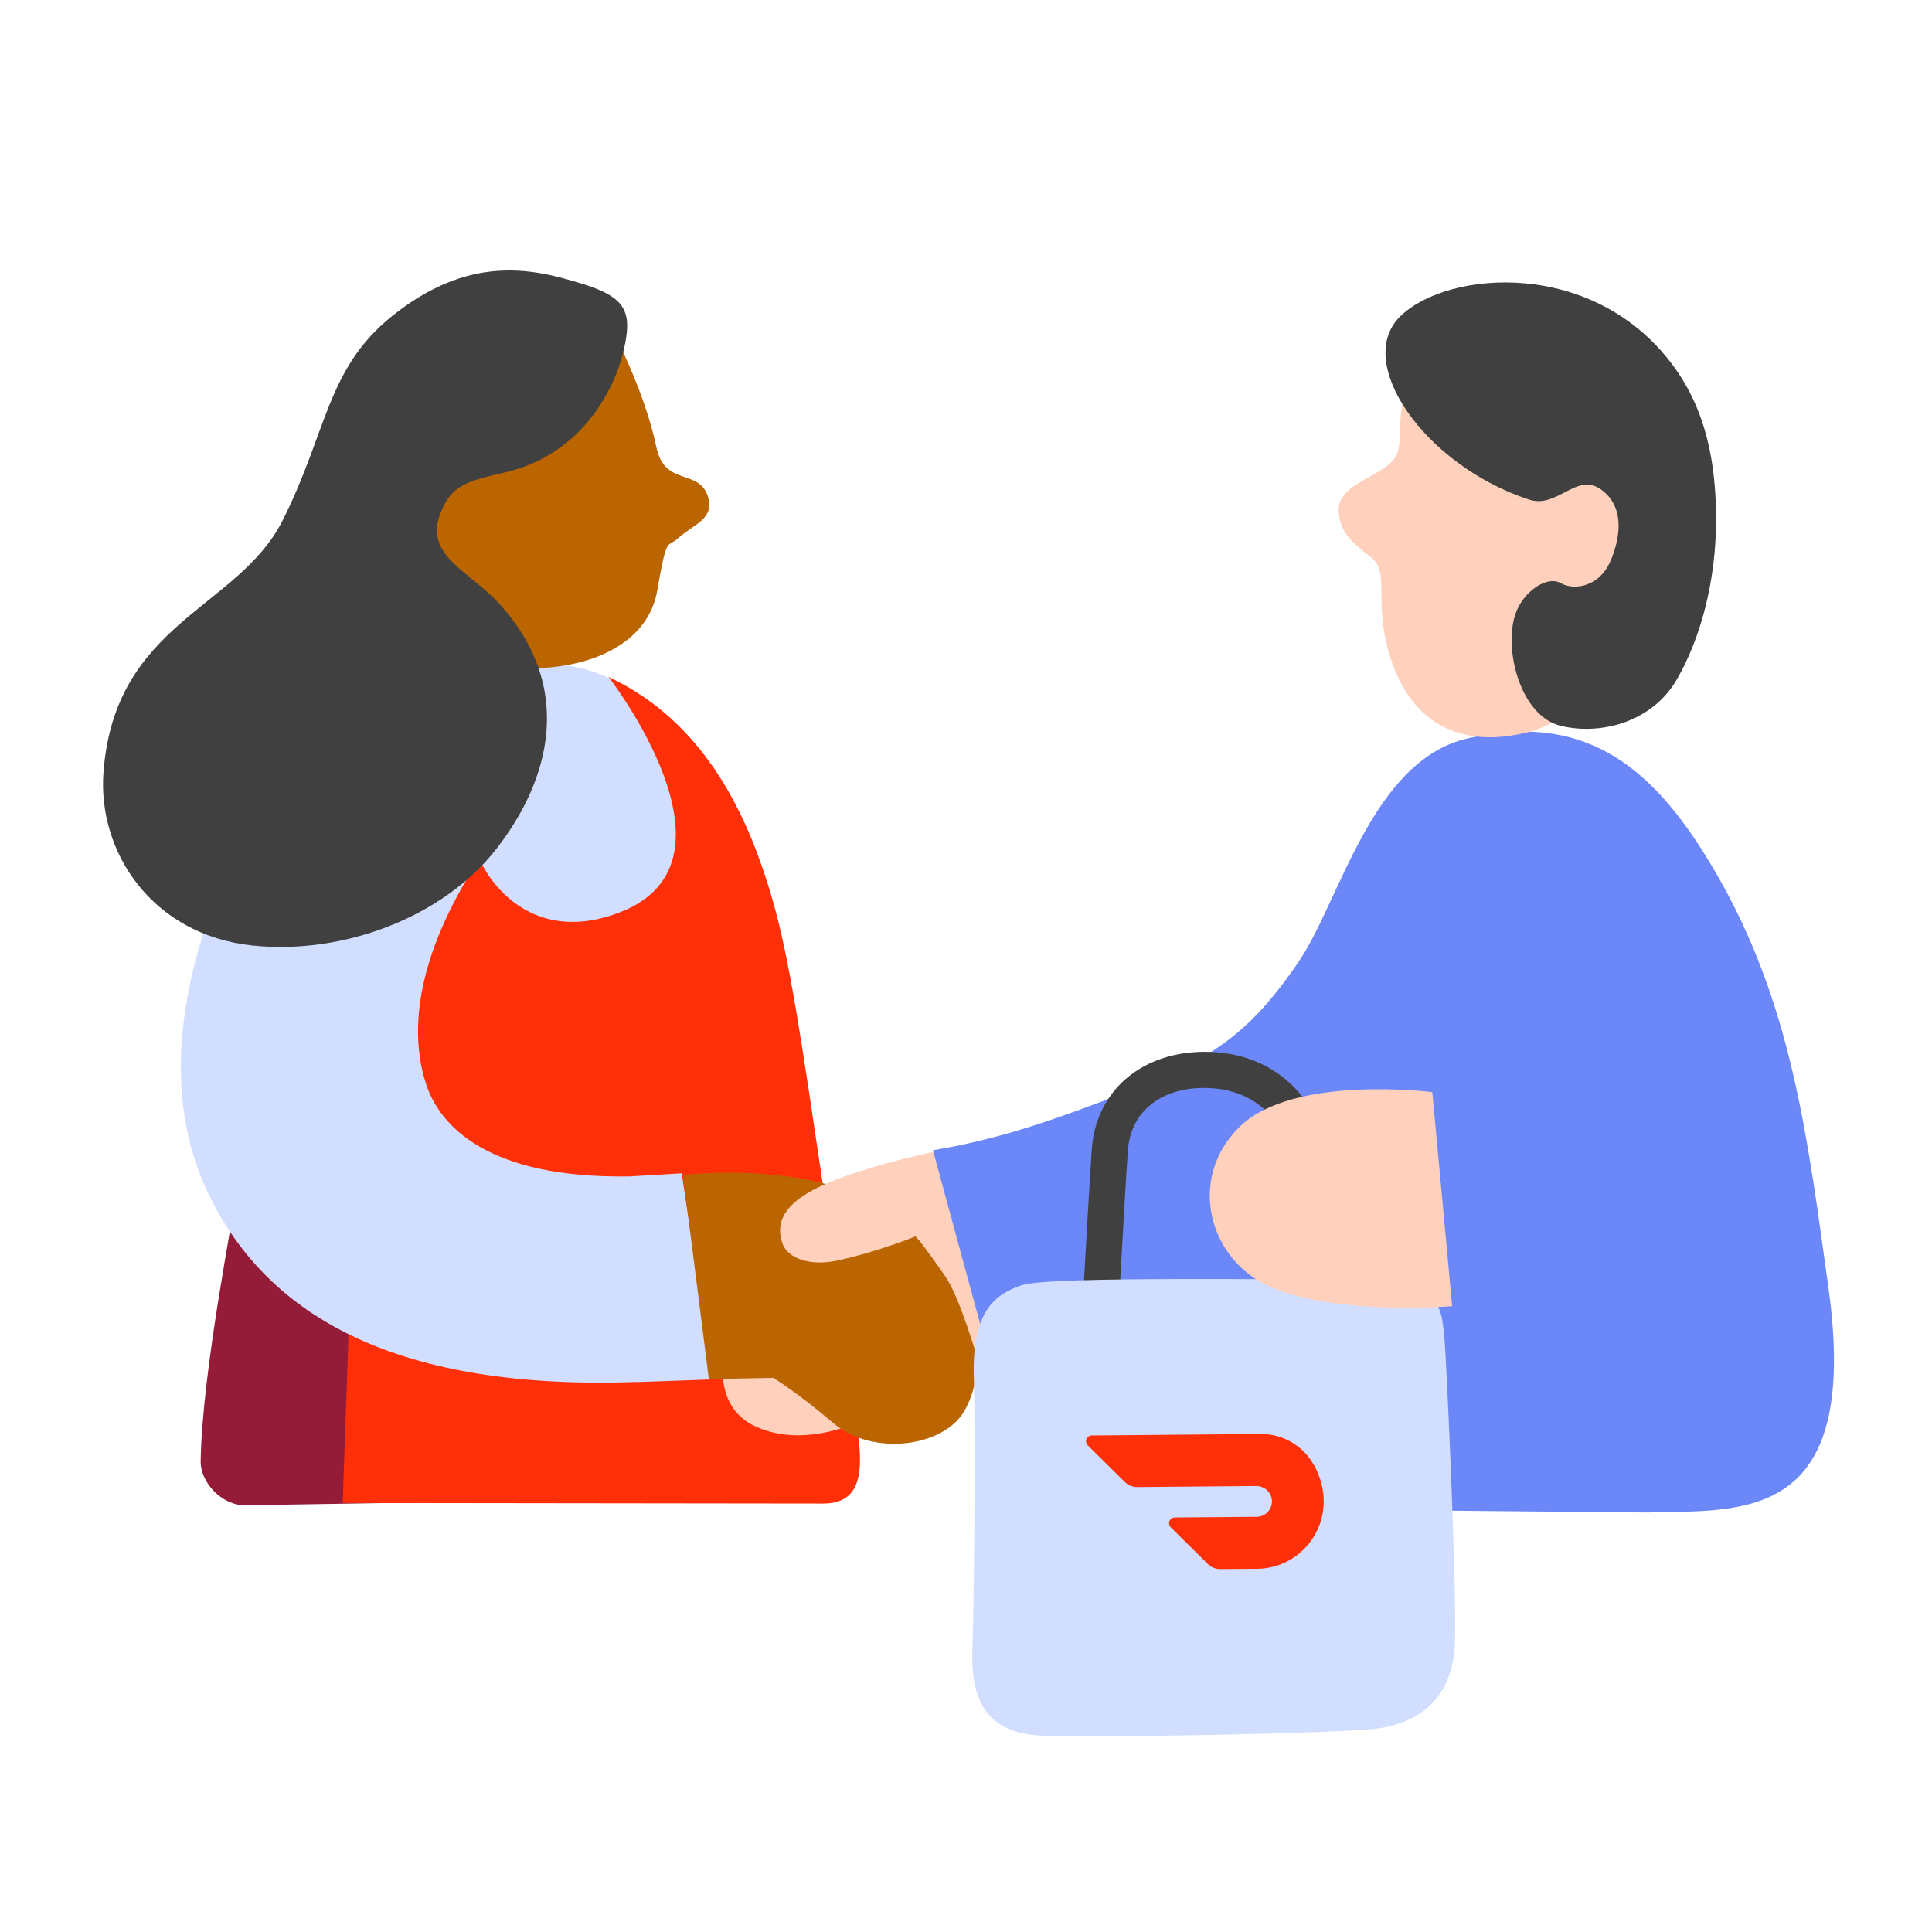
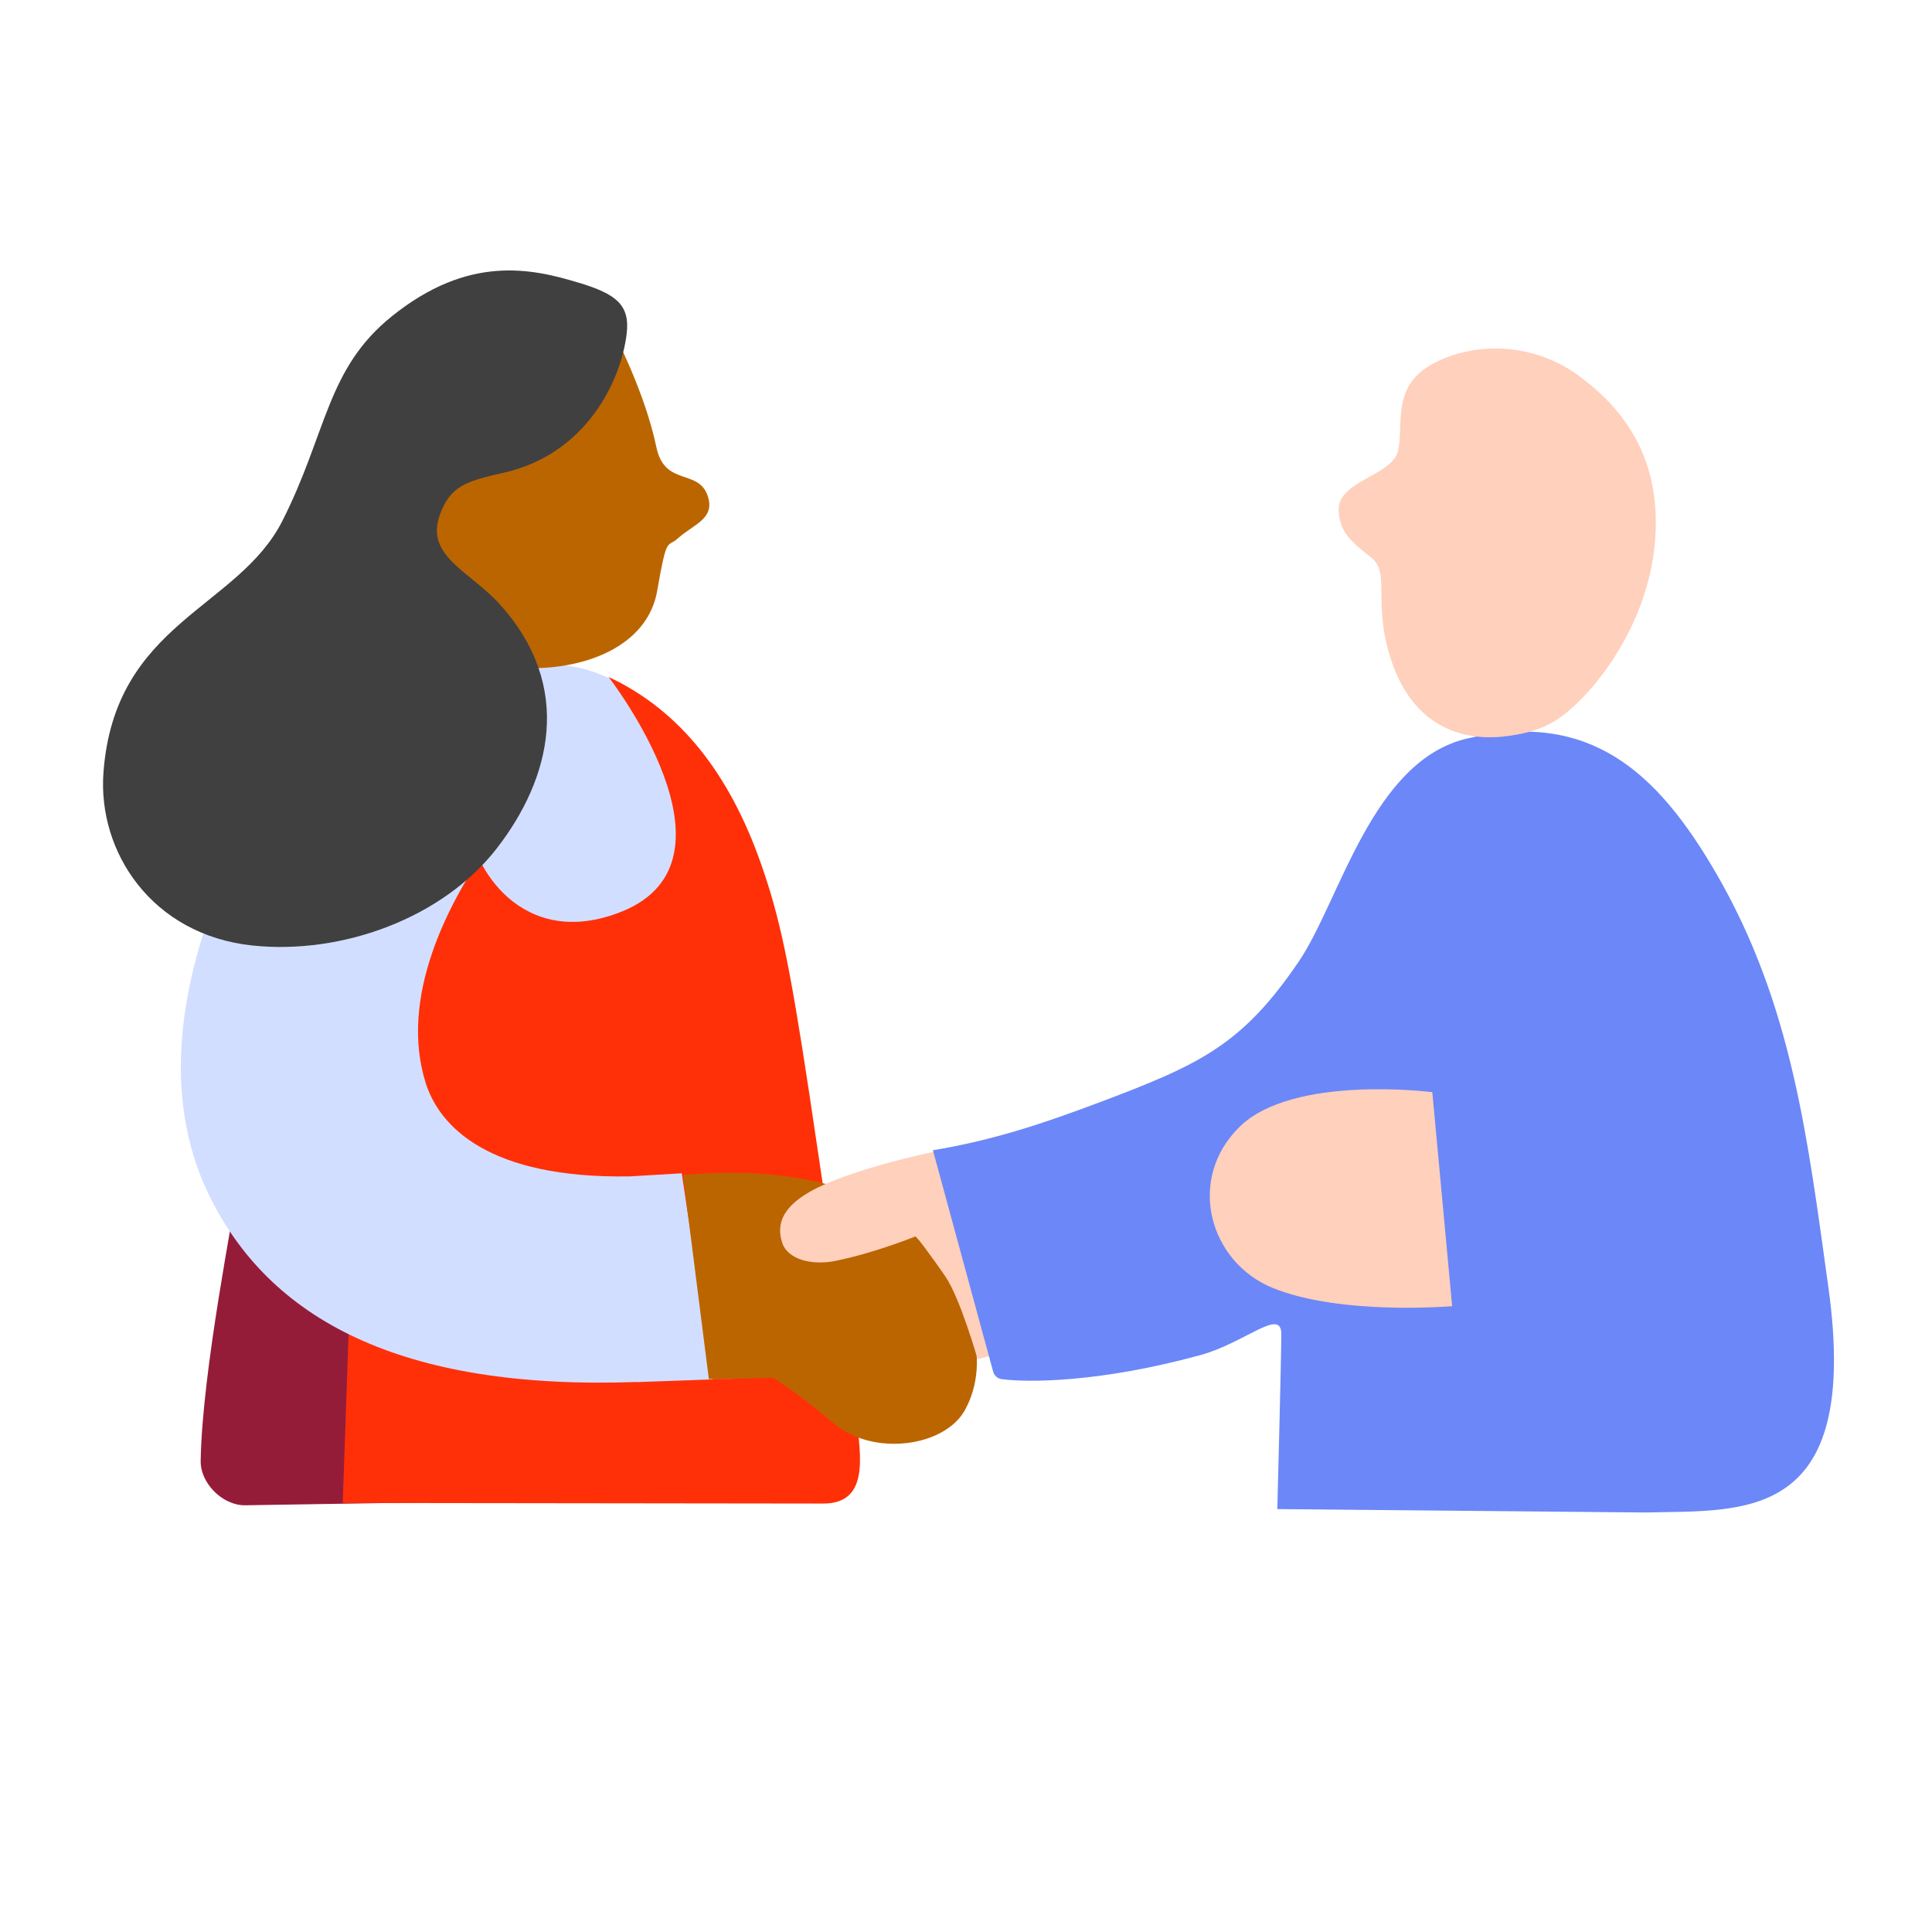
<svg xmlns="http://www.w3.org/2000/svg" width="300" height="300" viewBox="0 0 300 300" fill="none">
  <rect width="300" height="300" fill="white" />
  <g clip-path="url(#clip0_1_2)">
    <path d="M36.93 183.77C36.44 187.98 31.39 212.75 31.16 226.84C31.1 230.32 34.57 233.77 38.04 233.74L119.44 232.43C126.27 232.38 131.41 226.21 130.24 219.48L123.69 182C123.69 182 73.09 183.69 36.93 183.77Z" fill="#951C39" />
    <path d="M87.62 103.33C87.62 103.33 95.49 103.55 104.4 112.09C118.87 125.94 123.78 157.99 125.4 174.75C126.02 181.13 121.32 186.78 114.93 187.33C111.22 187.65 106.4 187.87 100.21 187.87C70.07 187.87 57.35 186.64 39.69 186.3C34.59 186.2 31.99 183.91 33.33 175.87C36.11 159.18 44.89 102.14 87.61 103.32L87.62 103.33Z" fill="#D2DEFF" />
    <path d="M57.45 105.57L56.18 147.87L53.22 233.38L127.91 233.47C134.74 233.43 133.84 226.62 132.9 219.86C131.28 208.15 128.67 189.68 125.69 169.97C122.56 149.23 121 142.15 118.12 133.99C113.34 120.42 105.77 110.37 94.5 105.12C94.5 105.12 116.58 133.53 96.51 141.56C81.07 147.74 73.04 134.4 72.85 127.47L72.27 106.51L57.45 105.58V105.57Z" fill="#FF3008" />
    <path d="M65.11 96.41C62.95 92.35 56.94 83.26 57.61 74.38C58.49 62.81 62.9 52.41 75.74 47.31C86.57 43.01 95.27 51.62 95.27 51.62C95.27 51.62 100.1 60.72 101.92 69.43C103.22 75.67 108.56 72.65 109.94 77.15C110.99 80.58 107.75 81.37 105.22 83.63C103.57 85.11 103.56 83.03 102.05 91.73C99.38 107.12 70.58 106.68 65.12 96.4L65.11 96.41Z" fill="#BB6500" />
    <path d="M98.98 214.59C62.12 215.92 41.74 204.78 32.39 185.43C17.3 154.18 46.29 114.29 51.87 107.08C52.18 106.68 52.75 106.62 53.14 106.93L78.81 127.31L65.62 116.84L78.13 126.74C78.52 127.05 78.59 127.6 78.29 127.99C68.77 140.37 62.06 155.4 66.11 168.19C68.23 174.86 75.78 183.04 97.81 182.67L105.86 182.19L110.67 214.21C110.67 214.21 132.6 213.4 98.96 214.61L98.98 214.59Z" fill="#D2DEFF" />
    <path d="M90.01 43.95C82.46 41.62 72.72 39.57 60.86 49.1C50.69 57.27 50.8 67.14 43.86 80.86C36.92 94.57 17.85 96.63 16.07 119.87C15.11 132.25 23.57 145.17 39.22 146.82C53.15 148.28 68.76 142.53 77.12 131.76C85.48 121 89.25 106.63 77.52 93.74C72.87 88.65 66 86.33 68.3 79.95C69.95 75.4 72.39 74.73 78.28 73.39C90.86 70.54 96.39 59.38 97.31 51.83C97.86 47.26 95.55 45.65 90.02 43.94H90.01V43.95Z" fill="#404040" />
-     <path d="M114.47 202.92C114.47 202.92 107.7 217.3 117.53 221.6C127.36 225.9 138.96 217.93 138.96 217.93L122.71 201.67L114.47 202.92Z" fill="#FFD0BC" />
    <path d="M106.04 182.47C106.04 182.47 128.95 179.61 139.97 189.82C151.55 200.55 153.89 211.48 149.87 218.89C146.71 224.73 135.53 226.17 129.49 221.05C123.45 215.94 120.06 213.95 120.06 213.95L110.07 214.14L106.05 182.47H106.04Z" fill="#BB6500" />
    <path d="M154.64 176.91C154.64 176.91 143.37 178.89 135.67 181.21C127.56 183.66 119.3 186.77 121.49 193.06C122.35 195.53 125.99 196.56 129.79 195.78C136.13 194.47 142.24 191.95 142.24 191.95C142.24 191.95 144.48 194.83 146.79 198.2C149.1 201.57 151.8 211.04 151.8 211.04L164.28 207.92L154.65 176.91H154.64Z" fill="#FFD0BC" />
    <path d="M144.86 178.6L154.19 212.89C154.33 213.55 154.87 214.06 155.54 214.15C159.37 214.67 170.51 214.77 186.42 210.41C193.36 208.5 198.96 202.98 198.96 207.15C198.96 210.91 198.34 234.33 198.34 234.33L255.68 234.86C270.43 234.44 289.04 236.73 283.91 199.89C280.7 176.88 278.31 155.95 266.43 135.51C257.21 119.65 246.73 110.34 227.89 114.66C213.03 118.07 208.08 139.86 201.69 149.28C192.89 162.25 186.31 165.28 171.13 171.02C160.51 175.04 153.25 177.21 144.85 178.61L144.86 178.6Z" fill="#6C87F8" />
    <path d="M233.5 114.37C229.19 114.84 219.92 114.45 215.98 102.37C213.05 93.4 216.03 88.92 212.82 86.48C209.6 84.04 208.01 82.44 207.86 79.3C207.64 74.72 215.99 73.9 217.04 70.17C218.08 66.44 215.91 60.28 222.12 56.7C228.32 53.12 237.72 52.92 245.07 58.29C252.43 63.66 257.84 71.33 257.03 83.51C256.21 95.69 249.17 104.9 245.62 108.46C242.21 111.89 239.57 113.69 233.51 114.36L233.5 114.37Z" fill="#FFD0BC" />
-     <path d="M217.51 49.04C210.04 56.16 221.18 72.26 237.44 77.58C241.83 79.02 244.8 73.25 248.64 76.03C252.64 78.93 251.37 84.22 249.98 87.33C248.37 90.91 244.62 91.81 242.38 90.56C240.14 89.3 236.49 91.92 235.32 95.32C233.46 100.73 236.01 111.26 242.47 112.74C248.93 114.22 256.67 111.93 260.38 105.5C264.1 99.06 266.49 90.15 266.47 80.55C266.45 71.98 264.98 63.77 259.77 56.73C247.48 40.15 224.97 41.92 217.51 49.04Z" fill="#404040" />
-     <path d="M173.41 208.69L167.8 208.48C167.8 208.26 169 186.13 169.54 178.36C169.84 174.07 171.71 170.22 174.82 167.52C178.39 164.43 183.4 162.97 188.93 163.4C199.28 164.2 206.35 172.16 206.52 183.2C206.64 190.91 207.2 206.52 207.2 206.67L201.59 206.97C201.57 206.82 201.02 191.15 200.91 183.38C200.79 175.22 195.87 169.58 188.39 168.99C184.38 168.68 180.86 169.64 178.45 171.73C176.47 173.43 175.33 175.83 175.14 178.63C174.6 186.36 173.41 208.44 173.4 208.67L173.41 208.69Z" fill="#404040" />
-     <path d="M158.78 199.52C154.59 200.91 150.92 203.44 151.21 213.88C151.51 224.32 151.23 249.62 151.01 255.5C150.79 261.38 151.34 269.2 161.91 269.51C173.63 269.86 208.16 269.11 213.68 268.43C220.46 267.59 225.59 263.61 225.92 255.13C226.24 246.64 224.58 210.67 224.3 208.01C223.85 203.85 224.29 198.7 212.14 198.71C201.09 198.73 162.98 198.14 158.79 199.53L158.78 199.52Z" fill="#D2DEFF" />
-     <path d="M204.05 227.55C202.4 224.49 199.18 222.63 195.73 222.67L169.52 222.9C169.01 222.9 168.63 223.32 168.64 223.81C168.65 224.05 168.75 224.27 168.91 224.44L174.67 230.13C175.18 230.63 175.87 230.92 176.58 230.91L195.06 230.75C196.17 230.75 197.19 231.48 197.44 232.58C197.75 233.86 196.96 235.15 195.68 235.46C195.51 235.5 195.33 235.52 195.15 235.53L182.41 235.63C181.9 235.63 181.52 236.05 181.53 236.54C181.54 236.78 181.64 237 181.8 237.17L187.56 242.86C188.06 243.37 188.76 243.65 189.47 243.64L195.23 243.6C202.73 243.53 208.33 235.47 204.08 227.56" fill="#FF3008" />
    <path d="M222.41 169.59C222.41 169.59 200.72 166.81 192.44 175.01C184.16 183.21 187.82 195.96 197.58 199.97C208.15 204.31 225.49 202.82 225.49 202.82L222.41 169.59Z" fill="#FFD0BC" />
  </g>
  <defs>
    <clipPath id="clip0_1_2">
      <rect width="268.79" height="227.6" fill="white" transform="translate(16 42)" />
    </clipPath>
  </defs>
</svg>